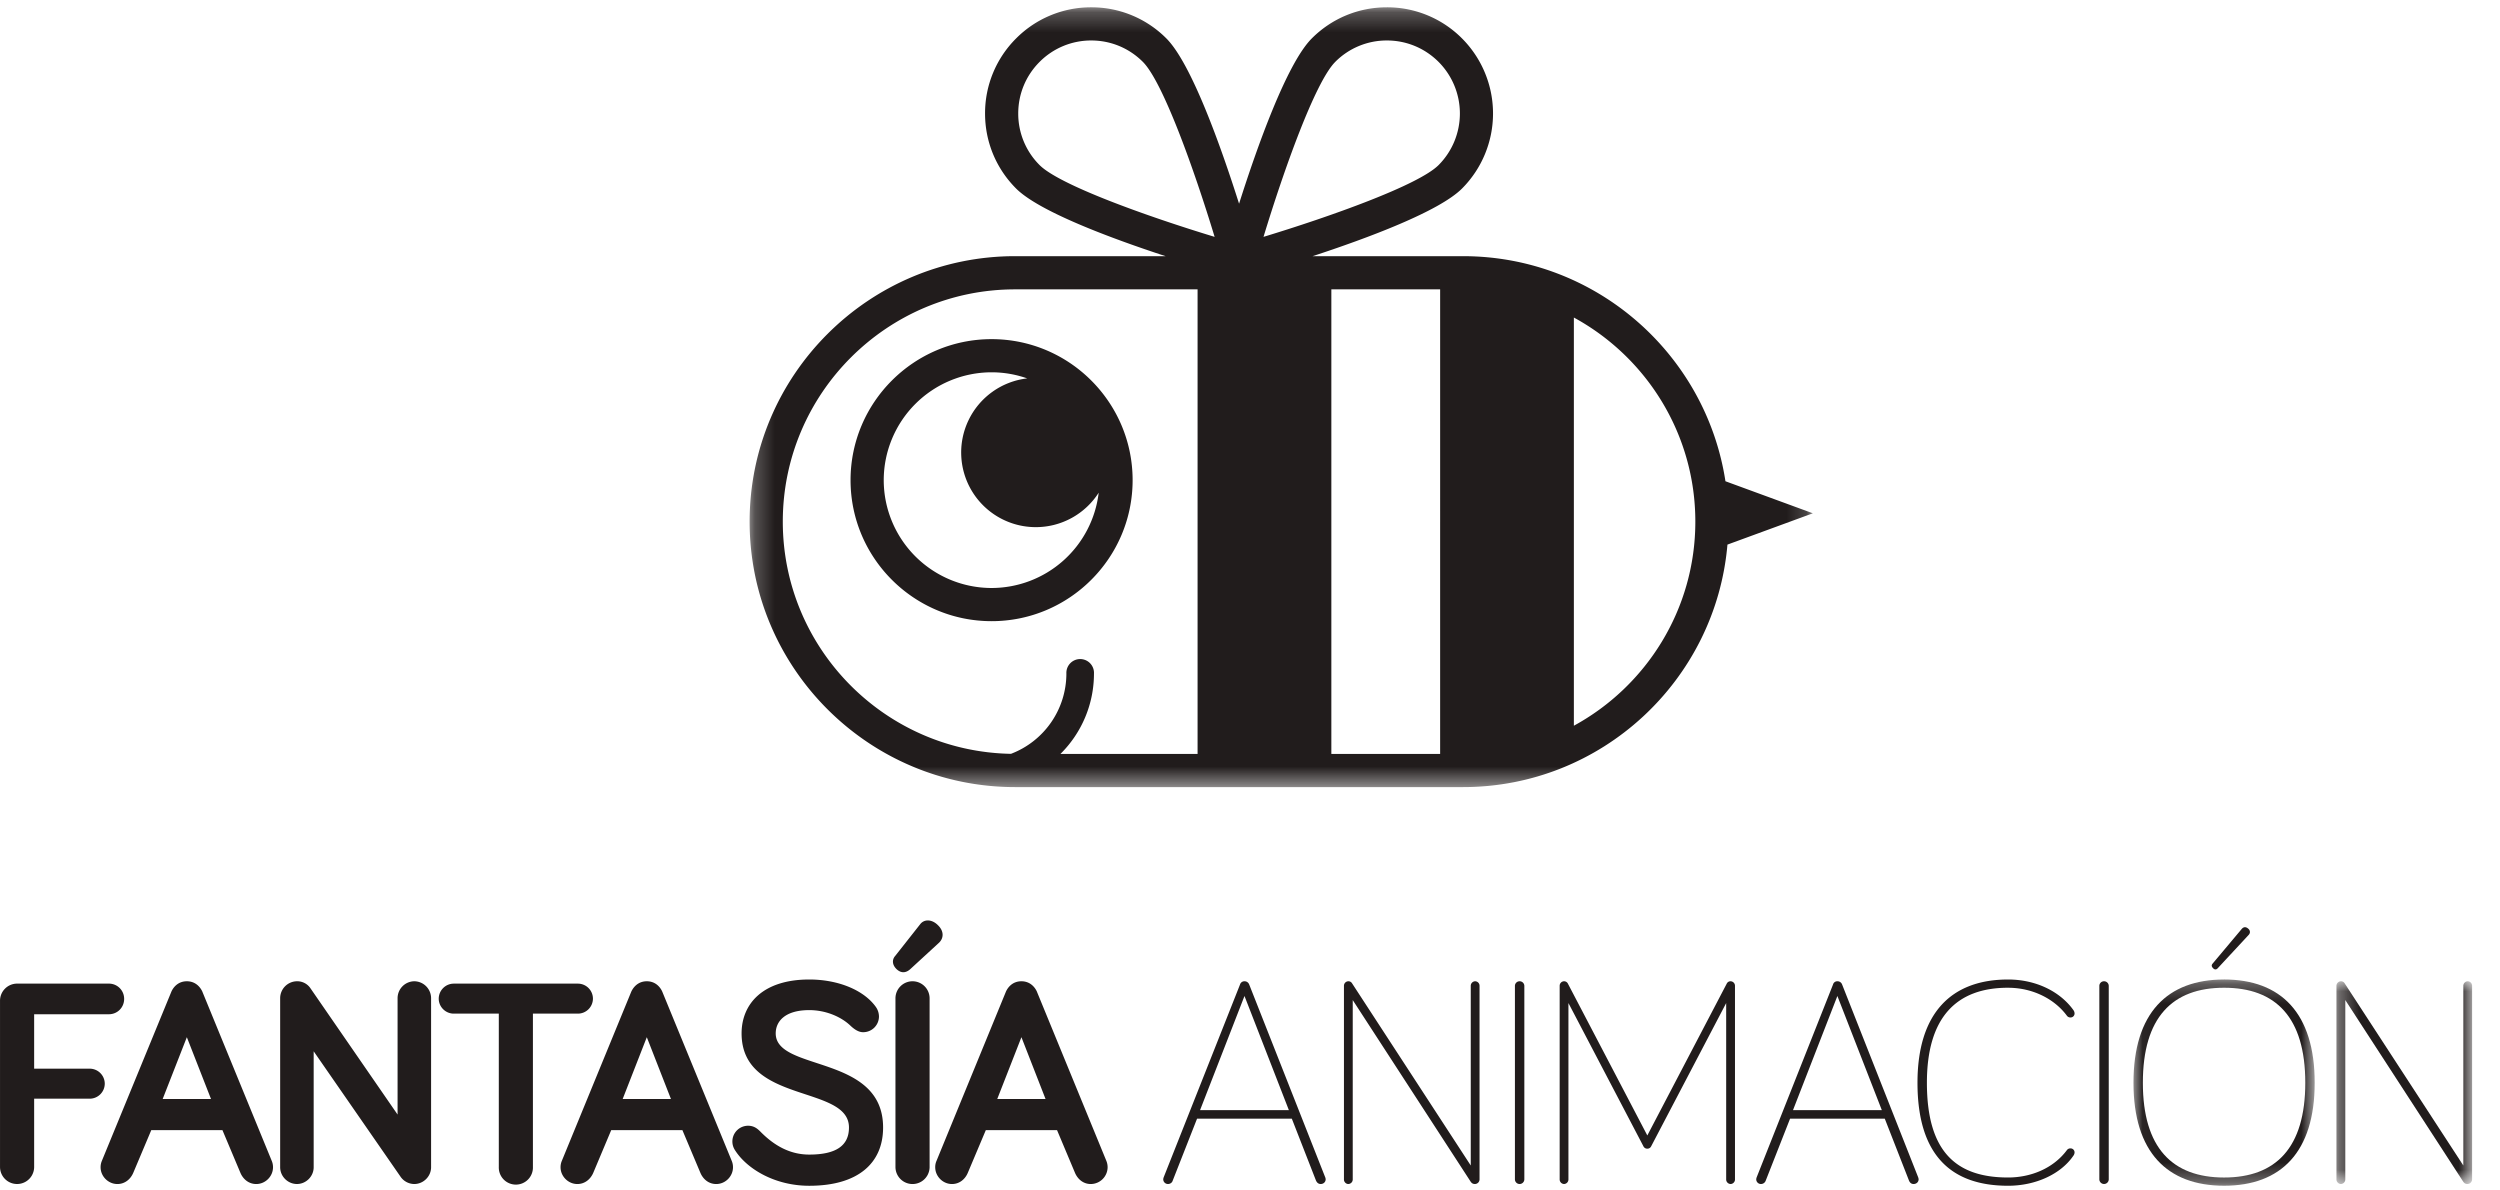
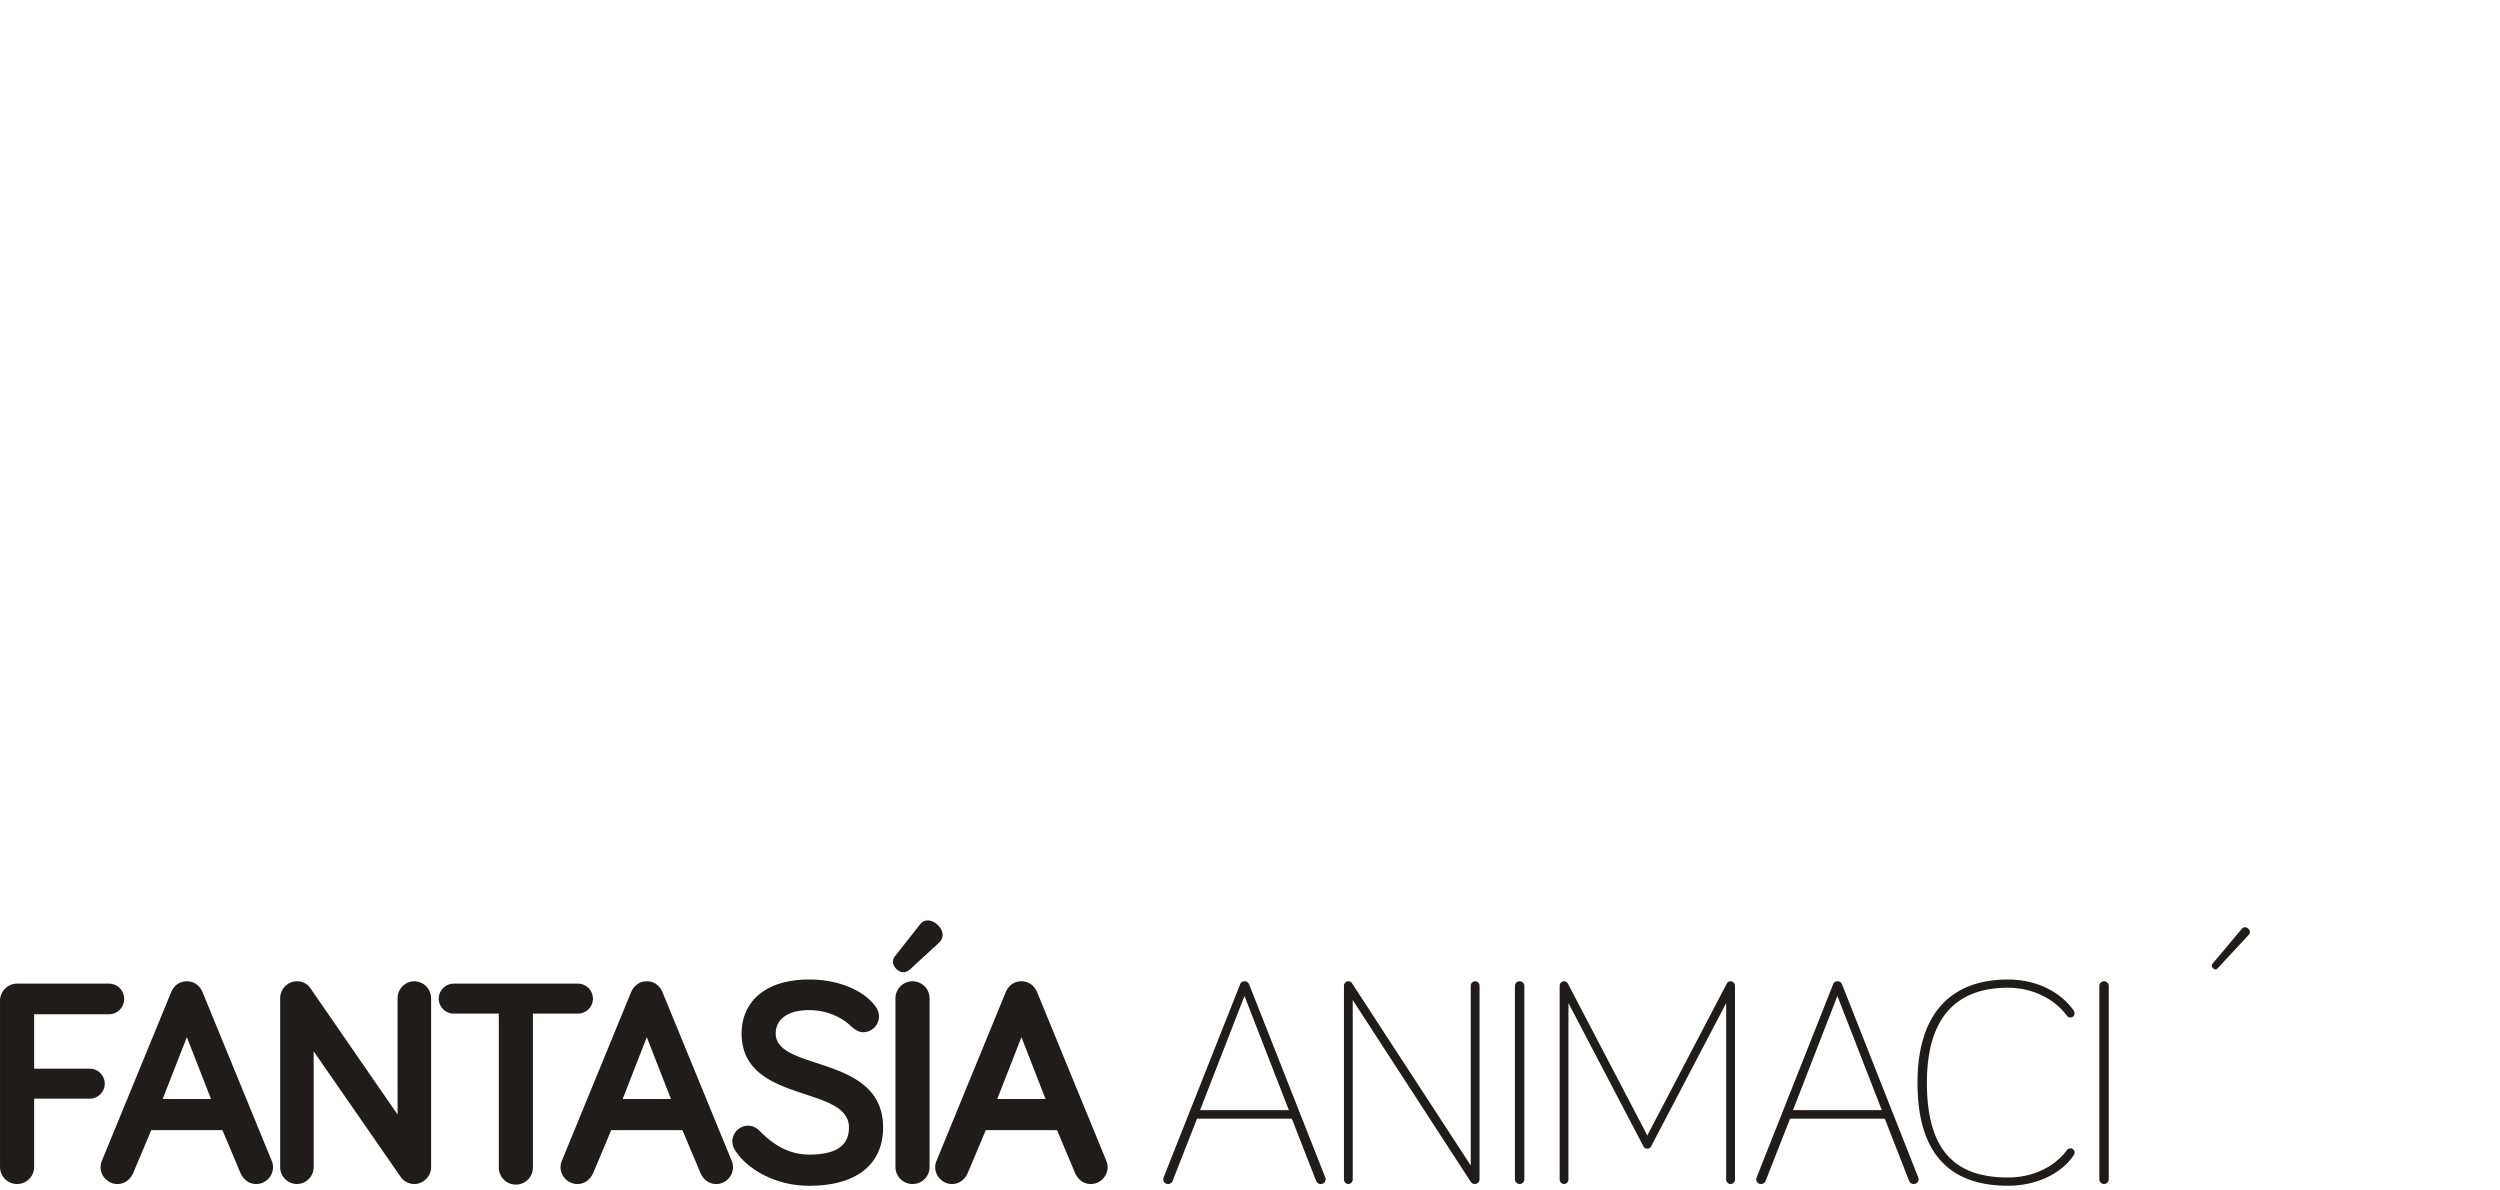
<svg xmlns="http://www.w3.org/2000/svg" xmlns:xlink="http://www.w3.org/1999/xlink" width="126" height="60" viewBox="0 0 126 60">
  <defs>
-     <path id="a" d="M.235.238h53.587V39.54H.235z" />
    <path id="c" d="M.042.28h9.134v10.395H.042z" />
-     <path id="e" d="M.335 0h6.837V10.22H.335z" />
+     <path id="e" d="M.335 0h6.837H.335z" />
  </defs>
  <g fill="none" fill-rule="evenodd">
-     <path fill="#211C1C" d="M49.976 18.764c.629 0 1.232.11 1.795.307a3.761 3.761 0 1 0 3.603 5.761 5.443 5.443 0 0 1-5.398 4.803A5.442 5.442 0 0 1 44.54 24.2a5.442 5.442 0 0 1 5.436-5.436m0 12.543c3.919 0 7.108-3.188 7.108-7.107s-3.19-7.107-7.108-7.107c-3.919 0-7.108 3.188-7.108 7.107 0 3.92 3.189 7.107 7.108 7.107" />
    <g transform="translate(37.546 .13)">
      <mask id="b" fill="#fff">
        <use xlink:href="#a" />
      </mask>
-       <path fill="#211C1C" d="M13.615 14.454h9.197v23.414H15.9a5.694 5.694 0 0 0 1.69-4.048.696.696 0 1 0-1.39 0 4.335 4.335 0 0 1-2.793 4.043c-6.36-.112-11.5-5.317-11.5-11.703 0-6.456 5.252-11.706 11.708-11.706zm1.236-6.262a3.656 3.656 0 0 1-1.078-2.601c0-.984.383-1.908 1.078-2.603a3.659 3.659 0 0 1 2.601-1.078c.983 0 1.907.383 2.602 1.078 1.015 1.015 2.6 5.467 3.617 8.82-3.352-1.018-7.805-2.602-8.82-3.616zm14.9-5.204a3.656 3.656 0 0 1 2.603-1.078c.982 0 1.906.383 2.603 1.078a3.686 3.686 0 0 1 0 5.204c-1.017 1.014-5.47 2.598-8.822 3.616 1.018-3.353 2.601-7.805 3.617-8.82zm-.197 34.88h5.483V14.454h-5.483v23.414zm12.223-21.994c3.644 1.985 6.122 5.852 6.122 10.286 0 4.435-2.478 8.3-6.122 10.287V15.874zM13.615 39.54h22.577c6.987 0 12.737-5.384 13.325-12.222l4.305-1.578-4.406-1.615c-.982-6.414-6.539-11.344-13.224-11.344h-7.583c2.787-.914 6.374-2.254 7.529-3.407a5.36 5.36 0 0 0 0-7.569A5.319 5.319 0 0 0 32.354.238c-1.43 0-2.774.556-3.784 1.567-1.268 1.27-2.761 5.478-3.667 8.333-.905-2.855-2.397-7.063-3.666-8.333A5.315 5.315 0 0 0 17.452.238a5.318 5.318 0 0 0-3.784 1.567 5.322 5.322 0 0 0-1.567 3.786c0 1.428.557 2.772 1.567 3.783 1.155 1.153 4.743 2.493 7.53 3.407h-7.583c-7.377 0-13.38 6.001-13.38 13.379 0 7.377 6.003 13.38 13.38 13.38z" mask="url(#b)" />
    </g>
    <path fill="#211C1C" d="M4.521 53.86h-2.8v-2.742h3.767c.429 0 .769-.34.769-.774 0-.428-.34-.77-.77-.77H.863a.863.863 0 0 0-.862.86v8.38a.86.86 0 1 0 1.72 0v-3.44h2.801a.761.761 0 0 0 .758-.756.76.76 0 0 0-.758-.757M8.199 55.388l1.218-3.114 1.217 3.114H8.2zm2.005-5.398c-.09-.207-.327-.534-.787-.534s-.697.327-.784.534L5.13 58.517a.823.823 0 0 0-.06.312c0 .46.388.846.846.846.385 0 .669-.252.802-.568l.906-2.148h3.587l.904 2.148c.132.316.416.568.8.568.46 0 .845-.385.845-.846a.828.828 0 0 0-.06-.312l-3.497-8.527zM20.88 49.456a.854.854 0 0 0-.842.848v5.87l-4.39-6.363a.799.799 0 0 0-.683-.355.856.856 0 0 0-.845.848v8.525c0 .46.386.845.845.845.46 0 .844-.384.844-.845v-5.844l4.375 6.316a.846.846 0 0 0 .697.373c.46 0 .846-.384.846-.845v-8.525a.856.856 0 0 0-.846-.848M29.884 50.333a.76.76 0 0 0-.756-.758H22.87a.762.762 0 0 0-.758.758c0 .413.343.754.758.754h2.27v7.728a.86.86 0 1 0 1.719 0v-7.728h2.269a.759.759 0 0 0 .756-.754M31.383 55.388l1.216-3.114 1.216 3.114h-2.432zm2-5.398c-.087-.207-.324-.534-.784-.534-.459 0-.696.327-.787.534l-3.5 8.527a.83.83 0 0 0-.06.312c0 .46.389.846.845.846.387 0 .67-.252.805-.568l.903-2.148h3.588l.905 2.148c.133.316.413.568.8.568.46 0 .845-.385.845-.846a.828.828 0 0 0-.06-.312l-3.5-8.527zM39.096 52.082c0-.595.458-1.172 1.69-1.172.845 0 1.617.343 2.077.785.22.208.428.328.635.328a.795.795 0 0 0 .802-.785.854.854 0 0 0-.149-.477c-.592-.845-1.883-1.394-3.365-1.394-2.357 0-3.41 1.246-3.41 2.715 0 3.572 5.412 2.58 5.412 4.744 0 .919-.655 1.365-2.002 1.365-1.024 0-1.81-.504-2.433-1.128-.148-.149-.326-.326-.653-.326a.793.793 0 0 0-.666 1.216c.579.934 1.987 1.81 3.752 1.81 2.445 0 3.722-1.127 3.722-2.937 0-3.706-5.412-2.8-5.412-4.744M45.872 48.85l1.454-1.336c.237-.224.266-.58-.06-.89-.296-.295-.682-.311-.888-.044l-1.261 1.6c-.161.18-.161.447.076.67.191.177.427.222.679 0M45.99 49.456a.861.861 0 0 0-.859.862v8.497a.86.86 0 0 0 1.721 0v-8.497a.862.862 0 0 0-.862-.862M50.262 55.388l1.218-3.114 1.215 3.114h-2.433zm2.003-5.398c-.088-.207-.327-.534-.785-.534-.462 0-.698.327-.786.534l-3.498 8.527a.772.772 0 0 0-.061.312c0 .46.385.846.844.846.387 0 .669-.252.8-.568l.906-2.148h3.59l.903 2.148c.133.316.414.568.797.568a.854.854 0 0 0 .849-.846.852.852 0 0 0-.06-.312l-3.5-8.527zM60.483 55.951l2.239-5.753 2.237 5.753h-4.476zm2.476-6.33a.245.245 0 0 0-.237-.165.23.23 0 0 0-.225.165l-3.84 9.696a.387.387 0 0 0-.03.12c0 .13.105.237.24.237.118 0 .208-.075.234-.162l1.23-3.13h4.777l1.216 3.115c.046.102.119.177.239.177.147 0 .25-.107.25-.237 0-.03-.014-.09-.03-.12L62.96 49.62zM74.35 49.456a.229.229 0 0 0-.224.224v9.061l-5.99-9.193a.21.21 0 0 0-.18-.092.227.227 0 0 0-.221.224v9.772c0 .115.102.222.22.222a.23.23 0 0 0 .223-.222v-9.048l5.933 9.136c.056.088.119.134.223.134a.236.236 0 0 0 .235-.238V49.68a.227.227 0 0 0-.22-.224M76.59 49.456a.234.234 0 0 0-.238.238v9.742c0 .13.102.238.237.238a.238.238 0 0 0 .238-.238v-9.742a.236.236 0 0 0-.238-.238M87.221 49.456a.208.208 0 0 0-.193.119l-4.003 7.652-4.003-7.652a.214.214 0 0 0-.195-.119.227.227 0 0 0-.22.224v9.772a.23.23 0 0 0 .22.222.229.229 0 0 0 .222-.222v-8.898l3.765 7.191c.046.105.12.148.21.148s.164-.043.209-.148l3.766-7.19v8.897a.23.23 0 0 0 .222.222c.12 0 .222-.107.222-.222V49.68a.227.227 0 0 0-.222-.224M90.367 55.951l2.237-5.753 2.24 5.753h-4.477zm2.476-6.33a.246.246 0 0 0-.239-.165.22.22 0 0 0-.22.165l-3.84 9.696a.374.374 0 0 0-.03.12c0 .13.104.237.236.237a.252.252 0 0 0 .239-.162l1.23-3.13h4.774l1.218 3.115c.042.102.114.177.234.177.149 0 .253-.107.253-.237 0-.03-.016-.09-.03-.12l-3.825-9.696zM101.208 49.783c1.29 0 2.375.606 2.964 1.41a.215.215 0 0 0 .179.087.2.2 0 0 0 .207-.207.293.293 0 0 0-.058-.163c-.668-.934-1.884-1.543-3.292-1.543-2.862 0-4.567 1.69-4.567 5.205 0 3.662 1.705 5.19 4.567 5.19 1.378 0 2.667-.579 3.308-1.54a.296.296 0 0 0 .042-.135.201.201 0 0 0-.207-.208.21.21 0 0 0-.179.087c-.695.935-1.837 1.38-2.964 1.38-2.61 0-4.092-1.288-4.092-4.774 0-3.292 1.482-4.79 4.092-4.79M106.044 49.456a.233.233 0 0 0-.237.238v9.742a.237.237 0 1 0 .474 0v-9.742a.235.235 0 0 0-.237-.238M112.984 46.818l-1.47 1.75c-.073.086-.043.162.032.236.06.06.146.092.237-.015l1.542-1.661c.105-.103.09-.237-.016-.324-.118-.106-.235-.091-.325.014" />
    <g transform="translate(107.485 49.087)">
      <mask id="d" fill="#fff">
        <use xlink:href="#c" />
      </mask>
-       <path fill="#211C1C" d="M4.61 10.26C2 10.26.515 8.763.515 5.485.516 2.192 2 .695 4.609.695c2.61 0 4.093 1.497 4.093 4.79 0 3.278-1.484 4.775-4.093 4.775m0-9.98C1.746.28.042 1.968.042 5.484c0 3.5 1.704 5.19 4.567 5.19 2.862 0 4.567-1.69 4.567-5.19C9.176 1.969 7.47.279 4.609.279" mask="url(#d)" />
    </g>
    <g transform="translate(117.423 49.455)">
      <mask id="f" fill="#fff">
        <use xlink:href="#e" />
      </mask>
      <path fill="#211C1C" d="M6.952 0a.23.23 0 0 0-.223.225v9.061L.739.092A.212.212 0 0 0 .56.001a.231.231 0 0 0-.226.224v9.771c0 .115.106.223.226.223a.23.23 0 0 0 .22-.223V.948l5.933 9.137c.056.088.12.134.22.134a.237.237 0 0 0 .238-.238V.225A.228.228 0 0 0 6.952 0" mask="url(#f)" />
    </g>
  </g>
</svg>